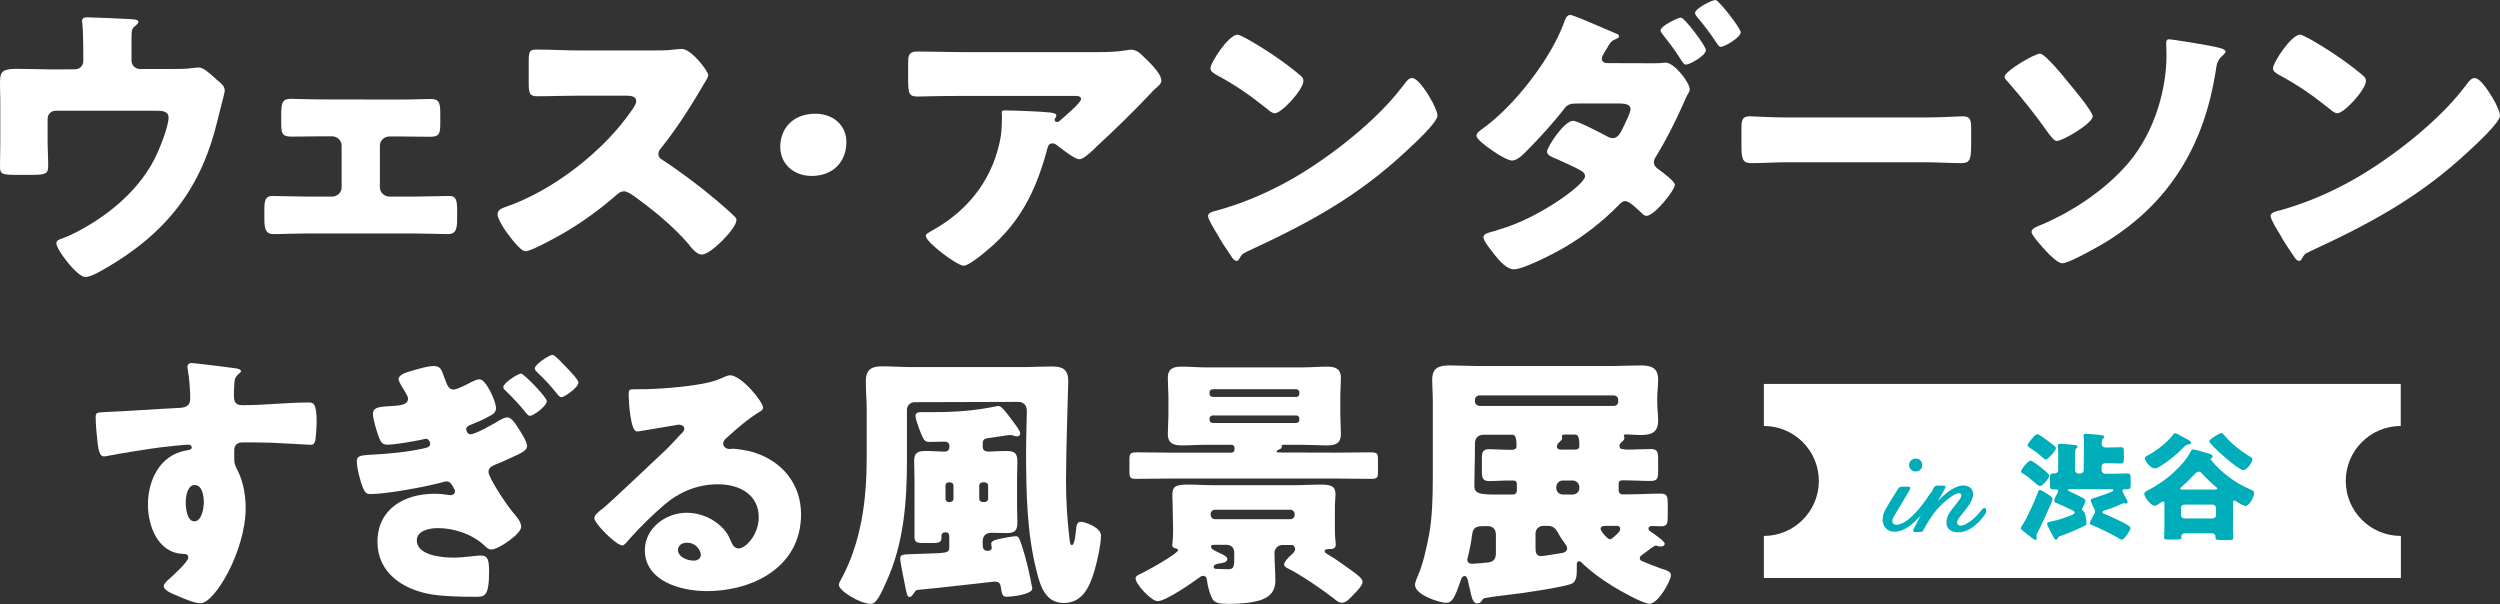
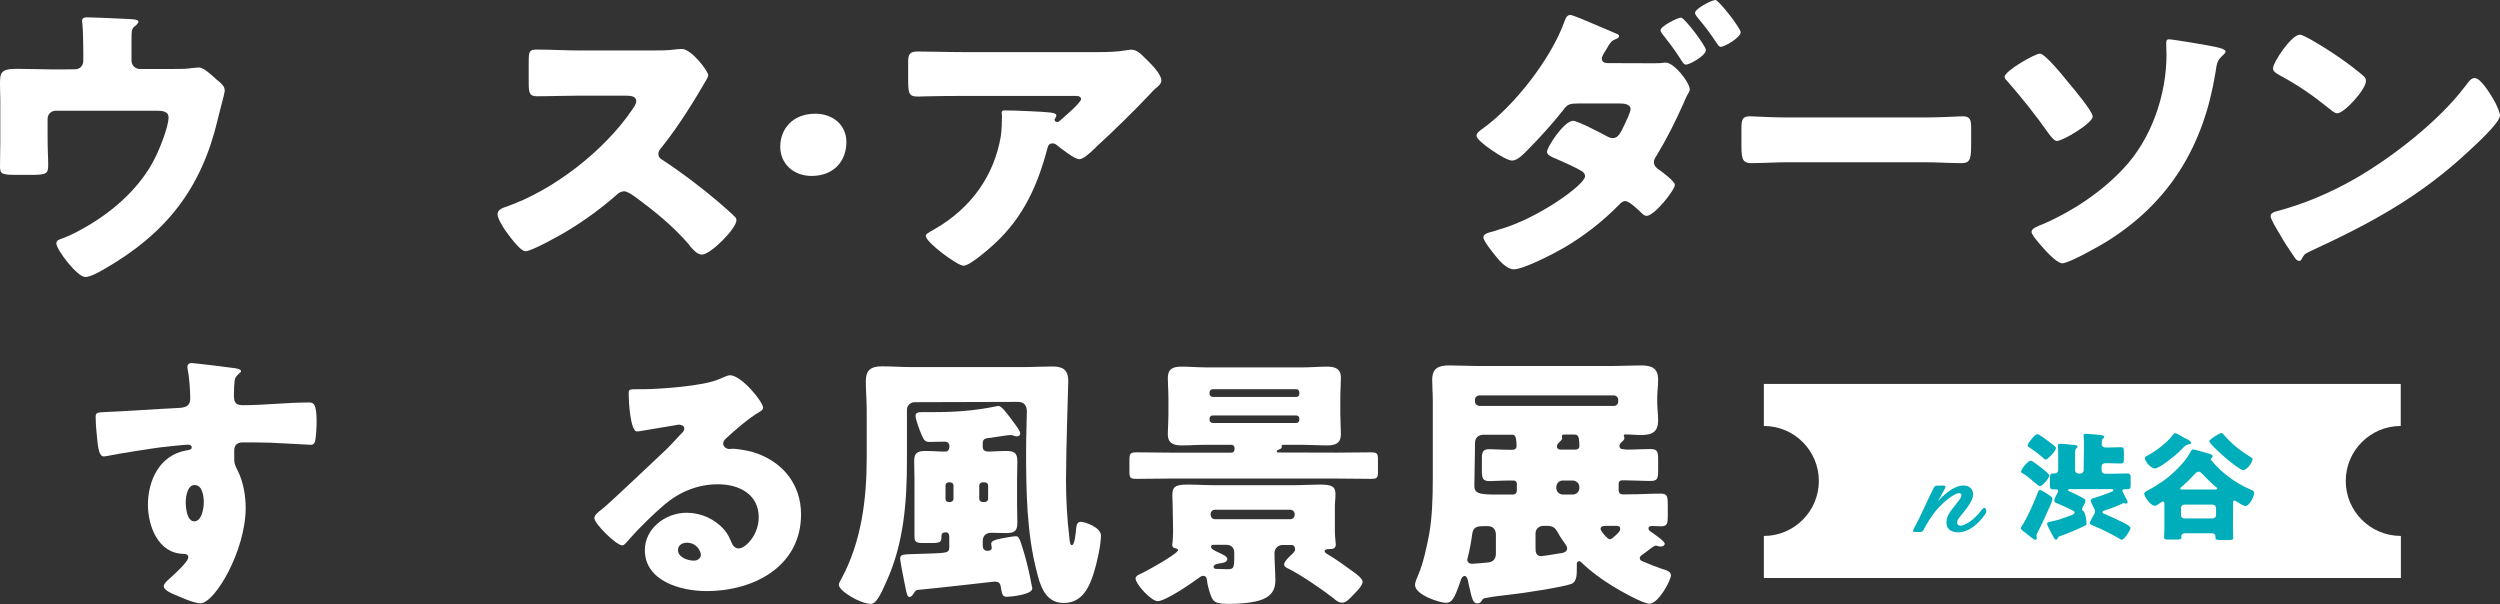
<svg xmlns="http://www.w3.org/2000/svg" version="1.1" id="_レイヤー_2" x="0px" y="0px" viewBox="0 0 1659.7 401" style="enable-background:new 0 0 1659.7 401;" xml:space="preserve">
  <rect x="0" y="0" width="1659.7" height="401" fill="#333333" stroke="none" />
  <style type="text/css">
	.st0{fill:#FFFFFF;}
	.st1{fill:#00ADBA;}
</style>
  <g id="_レイヤー_2-2">
    <path class="st0" d="M49.8,46c3.3,0,5.5-2.5,5.5-5.5v-6.7c0-3.7-0.2-14.7-0.6-17.9c-0.2-1.2-0.2-1.6-0.2-2.2c0-2,2-2.2,3.5-2.2   c2.9,0,22,0.8,29,1.2c3.7,0.2,4.9,0.8,4.9,1.8c0,0.8-1.6,2.4-2.4,2.9c-2,1.6-2.2,2.9-2.2,8.8v14.1c0,2.9,2.4,5.5,5.5,5.5h21.8   c4.5,0,9.6,0,12.7-0.6c1.2,0,3.3-0.4,4.5-0.4c3.1,0,6.5,3.1,10.8,6.9c0.8,0.8,1.8,1.8,2.9,2.5c2.2,2,3.7,3.3,3.7,6.3   c0,1.2-4.1,16.1-4.7,19C133.7,125,110.6,155,68.6,179c-4.9,2.8-9.2,4.9-12,4.9c-5.3,0-19.2-18.1-19.2-22.4c0-1.8,1.8-2.6,4.7-3.5   c5.1-1.8,11.8-5.5,16.7-8.4c18.2-10.8,34.5-25.9,43.7-43.9c3.1-5.9,9.4-21.4,9.4-27.7c0-4.1-4.1-4.5-7.8-4.5h-67   c-3.1,0-5.5,2.3-5.5,5.3v14.3c0,5.7,0.4,11.2,0.4,16.9s-1.8,6.1-12.6,6.1h-6.5c-11.4,0-12.9-0.2-12.9-5.5S0.2,100,0.2,94.7V66.1   C0.2,63,0,59.8,0,56.7c0-8.2,0-11,11.2-11c9,0,17.8,0.4,26.7,0.4L49.8,46L49.8,46L49.8,46z" />
-     <path class="st0" d="M265.8,66.1c8,0,16.5-0.4,20-0.4c5.7,0,6.5,2.4,6.5,9.8V81c0,7.3-0.2,9.8-6.7,9.8s-13.3-0.2-19.8-0.2h-7.3   c-3.5,0-6.3,2.8-6.3,6.1v27.7c0,3.3,2.9,6.1,6.3,6.1h17.3c7.3,0,17.1-0.4,22.4-0.4c4.9,0,5.3,3.3,5.3,10.2v3.5   c0,7.3-0.2,11.6-6.1,11.6c-7.1,0-14.3-0.4-21.6-0.4h-72.6c-7.3,0-14.5,0.4-21.6,0.4c-5.9,0-6.1-4.5-6.1-11.6v-4.9   c0-5.9,0.8-8.8,5.3-8.8c5.7,0,15.1,0.4,22.4,0.4h17.3c3.5,0,6.3-2.8,6.3-6.1V96.6c0-3.3-2.9-6.1-6.3-6.1h-7.3   c-6.5,0-13.3,0.2-19.8,0.2s-6.7-2.6-6.7-10v-4.9c0-7.7,0.8-10.2,6.5-10.2c3.5,0,12,0.4,20,0.4L265.8,66.1L265.8,66.1L265.8,66.1z" />
    <path class="st0" d="M433.5,33.5c4.1,0,10,0,14.1-0.6c1.4-0.2,3.7-0.4,5.1-0.4c6.3,0,17.5,14.7,17.5,17.5c0,1-1.6,3.7-3.1,6.1   c-3.9,6.7-15.9,27.1-28.4,42.4c-1,1.2-1.6,2.2-1.6,3.7c0,2,1,3.1,2.9,4.1c12.5,8.2,25.7,18.2,37.1,27.9c2,1.8,9.2,7.9,10.6,9.6   c0.8,0.6,1.2,1.4,1.2,2.4c0,5.5-17.1,22.8-22.9,22.8c-3.1,0-5.7-3.1-8-5.7c-0.2-0.6-0.6-1-1-1.4c-10.4-12-23-22.2-35.9-31.6   c-2-1.4-4.9-3.3-6.7-3.3c-2,0-3.7,1-5.1,2.4c-9.8,8.6-20.8,16.7-32,23.5c-4.5,2.8-24.3,13.9-28.4,13.9c-3.7,0-11.2-10.8-13.5-13.9   c-1.6-2.4-5.1-8-5.1-10.6c0-2.9,2.9-4.1,5.3-4.9c31.6-10.8,65.5-37.3,83.9-64.3c1-1.4,2.9-4.1,2.9-5.9c0-3.3-3.5-3.7-6.9-3.7h-31   c-9.2,0-18.6,0.4-28,0.4c-5.1,0-5.5-2.3-5.5-9.4V41.1c0-6.9,0.4-8.2,5.3-8.2c9.4,0,18.8,0.6,28.1,0.6L433.5,33.5L433.5,33.5z" />
    <path class="st0" d="M561.9,94.3c0,12.7-8.4,22.5-23.1,22.5c-11.8,0-20.8-7.9-20.8-19.4s7.9-21.9,23.3-21.9   C553.1,75.5,561.9,83.1,561.9,94.3L561.9,94.3L561.9,94.3z" />
    <path class="st0" d="M660.1,162c-3.4,3.1-16.2,14.4-20.4,14.4s-25.1-15.6-25.1-19.8c0-1.2,1.6-2.1,5.9-4.5   c24.3-14,39.4-35.4,43.9-61.5c0.6-4.1,0.8-9.5,0.8-14.2c0-0.4-0.2-0.6-0.2-1c0-1.6,0.2-2.1,2-2.1c5.9,0,25.7,0.8,30.3,1.4   c3.4,0.4,4,1.2,4,2.1c0,0.6-0.6,1.2-0.8,1.8c-0.2,0.2-0.4,0.6-0.4,0.8c0,1,0.8,1.6,1.8,1.6c0.6,0,1-0.2,1.4-0.6   c1.6-1.4,14.4-12.1,14.4-14.6c0-1.2-1-2.1-3.2-2.1h-74.6c-7.5,0-14.8,0-22,0.2c-2.8,0-5.7,0.2-8.5,0.2c-6.3,0-6.5-2.1-6.5-13V41   c0-4.3,0.8-6.8,5.9-6.8c10.3,0,20.6,0.4,31.2,0.4h89c6.3,0,12.8-0.2,18.6-1.2c1-0.2,2.4-0.4,3.4-0.4c3.6,0,6.1,2.5,8.7,5.1   c3.4,3.3,11.3,10.7,11.3,15.4c0,2.1-2.2,3.9-4.2,5.5c-0.8,0.8-2.2,2.1-2.8,2.9c-11.5,12.2-23.5,23.9-35.8,35.2l-1.8,1.8   c-3.6,3.5-7.5,6.8-9.9,6.8c-3.2,0-12.1-7.2-15.6-9.9c-0.6-0.4-1.2-0.6-2-0.6c-2.4,0-3,1.2-3.6,3.5   C688.8,123.1,679.5,144.1,660.1,162L660.1,162L660.1,162z" />
-     <path class="st0" d="M949.7,65.5c0.4,0.6,0.6,1.4,1.2,2.1c1.4,2.9,3.4,7,3.4,9.1c0,4.7-16.4,19.6-20.6,23.5   c-32.6,30.5-65.1,48-105.6,66.7c-4,1.9-3.8,2.3-5.5,5.1c-0.2,0.6-0.8,1.2-1.6,1.2c-1.6,0-2.8-1.8-3.6-3.1c-3.4-4.9-6.7-9.9-9.5-15   c-1.4-2.3-5.9-9.5-5.9-11.7c0-1.8,2.2-2.7,3.8-3.1c18-4.7,35.6-12.2,51.8-21.4c24.9-14.2,56-38.5,73-60.9c0.4-0.6,0.8-1,1.2-1.5   c1.8-2.5,3.4-4.7,5.7-4.7C941.6,51.9,947.9,62.4,949.7,65.5L949.7,65.5z M827.9,25.8c16.4,9.3,28.9,18.7,35.6,24.5   c1.2,1,1.8,1.9,1.8,3.5c0,5.6-14.4,21.4-19,21.4c-1.8,0-3.8-1.8-5.1-2.9c-11.7-9.3-20.6-15.6-34-22.8c-1.6-1-3.6-2.1-3.6-4.1   c0-3.9,12.1-22.4,18-22.4C822.7,23.1,825.1,24.3,827.9,25.8L827.9,25.8L827.9,25.8z" />
    <path class="st0" d="M1097.5,42c2.4,0,4.9,0,7.3-0.4h1.2c5.3,0,15.8,13,15.8,17.9c0,0.6-0.4,1.2-0.6,1.8c-1.4,2.3-2.6,4.9-3.6,7.4   c-5.2,11.7-10.9,23.1-17.6,34.2c-1,1.6-2,2.9-2,4.7c0,2.5,1.6,3.9,3.6,5.2c2.2,1.6,10.3,7.6,10.3,9.9c0,3.5-13.6,20.6-18.8,20.6   c-1.2,0-2.2-0.8-3.2-1.8c-2-1.9-8.1-8-10.9-8c-1.8,0-3,1.2-4.2,2.5c-10.7,10.9-23.1,20.6-36.4,28.4c-6.3,3.7-26.9,14.4-33.4,14.4   c-4.7,0-9.7-5.8-12.3-9.1c-2-2.5-7.9-9.7-7.9-12.2c0-2.1,2.6-2.9,7.3-4.1c1-0.4,2-0.6,3-1c25.9-7.2,57.2-29.9,57.2-35.4   c0-1.6-1-2.7-2.4-3.5c-4.1-2.5-12.1-6-16.6-8c-2-0.8-6.3-2.3-6.3-4.7c0-3.1,11.3-20.6,17.4-20.6c2.8,0,18.6,8.2,22.1,10.1   c1.4,0.8,2.6,1.4,4.2,1.4c3.6,0,5.3-3.7,7.7-8.8c1-2.1,4.1-8.4,4.1-10.5c0-3.3-4.4-3.7-7.1-3.7h-27.5c-5.5,0-7.3,0.4-9.9,4.1   c-6.9,8.8-16.2,19.1-24.1,27c-2.2,2.3-6.5,6.8-10.1,6.8c-2.2,0-8.1-3.1-13.3-6.8c-5.5-3.7-10.3-7.8-10.3-9.7c0-1.8,2.2-3.3,3.8-4.5   c21.2-15,45.7-46.7,54.4-70.8c0.6-1.8,1.6-4.9,4.1-4.9c1.4,0,11.7,4.3,20.2,8c5.1,2.1,9.5,4.1,10.9,4.7c0.6,0.2,1.2,0.6,1.2,1.2   c0,1-0.2,1.4-2,2.1c-2.8,1-3.6,2.3-5.2,4.7c-0.2,0.6-0.6,1.2-1,1.8c-1,1.6-3.2,4.9-3.2,6.4c0,2.3,1.8,3.1,3.8,3.1L1097.5,42   L1097.5,42L1097.5,42z M1132.5,33.2c0,3.9-10.9,9.7-13.2,9.7c-1.4,0-2.2-1.4-4.8-5.5c-3.2-4.9-7.1-10.1-10.7-14.6   c-0.6-0.8-1.4-1.8-1.4-2.7c0-2.7,11.3-8.4,13.6-8.4S1132.5,30.5,1132.5,33.2z M1155.6,21.4c0,3.5-10.7,9.7-13.2,9.7   c-1.2,0-2-1.4-3-2.9c-3.8-5.8-8.1-11.5-12.7-16.9c-0.6-0.8-1.4-1.8-1.4-2.7c0-2.9,11.1-8.6,13.6-8.6   C1141,0,1155.6,18.7,1155.6,21.4L1155.6,21.4z" />
    <path class="st0" d="M1277.1,78c11.5,0,23.9-0.8,25.7-0.8c5.1,0,5.8,2.1,5.8,7.8v9.3c0,10.7-0.2,14-6.4,14   c-7.6,0-16.5-0.6-25.1-0.6h-89.5c-8.6,0-17.7,0.6-24.9,0.6c-6.6,0-6.6-3.7-6.6-14v-8.9c0-5.8,0.6-8.2,5.6-8.2   c2.7,0,13.6,0.8,25.9,0.8C1187.6,78,1277.1,78,1277.1,78z" />
    <path class="st0" d="M1354.3,35.6c3.4,0,16.2,15.8,18.8,19.1c2.8,3.3,16.2,19.2,16.2,22.6c0,4.5-19.8,16.3-23.9,16.3   c-1.6,0-4.1-3.3-5.3-4.9c-8.5-12.1-17.6-23.5-27.3-34.6c-0.8-0.8-2-1.9-2-3.1C1330.9,47.1,1350.9,35.6,1354.3,35.6L1354.3,35.6z    M1470.6,31.1c1.8,0.4,6.9,1.4,6.9,3.1c0,1-1.4,2.1-2,2.7c-3.8,3.5-3.8,5.6-4.7,11.3c-7.7,47.8-29.9,86-72.6,112.4   c-4.7,2.9-24.7,14.2-29.1,14.2c-2.8,0-8.3-5.4-10.5-7.8s-9.9-10.7-9.9-13s3.2-3.5,7.5-5.2c19.6-8.4,39-21.4,53.4-36.8   c18.8-19.8,28.7-49.2,28.7-75.8c0-2.5-0.2-4.9-0.2-7.4c0-1.5,0.2-2.7,1.8-2.7C1442.5,26.1,1466.2,30.1,1470.6,31.1L1470.6,31.1   L1470.6,31.1z" />
    <path class="st0" d="M1655.1,65.5c0.4,0.6,0.6,1.4,1.2,2.1c1.4,2.9,3.4,7,3.4,9.1c0,4.7-16.4,19.6-20.6,23.5   c-32.6,30.5-65.1,48-105.6,66.7c-4.1,1.9-3.8,2.3-5.5,5.1c-0.2,0.6-0.8,1.2-1.6,1.2c-1.6,0-2.8-1.8-3.6-3.1   c-3.4-4.9-6.7-9.9-9.5-15c-1.4-2.3-5.9-9.5-5.9-11.7c0-1.8,2.2-2.7,3.8-3.1c18-4.7,35.6-12.2,51.8-21.4c24.9-14.2,56-38.5,73-60.9   c0.4-0.6,0.8-1,1.2-1.5c1.8-2.5,3.4-4.7,5.7-4.7C1647,51.9,1653.2,62.4,1655.1,65.5z M1533.3,25.8c16.4,9.3,28.9,18.7,35.6,24.5   c1.2,1,1.8,1.9,1.8,3.5c0,5.6-14.4,21.4-19,21.4c-1.8,0-3.8-1.8-5.1-2.9c-11.7-9.3-20.6-15.6-34-22.8c-1.6-1-3.6-2.1-3.6-4.1   c0-3.9,12.1-22.4,18-22.4C1528,23.1,1530.5,24.3,1533.3,25.8L1533.3,25.8L1533.3,25.8z" />
    <path class="st0" d="M155.7,244.4c1.5,0.2,4.3,0.7,4.3,2c0,0.5-0.6,1.1-1.3,1.6c-1.1,1.1-2.8,2.3-3,5.3c-0.2,1.8-0.4,5.5-0.4,8.2   c0,4.6,0.2,7.5,5.8,7.5c14.6,0,29.3-1.8,43.9-1.8c2.8,0,5.2,0.2,5.2,12.6c0,3.4-0.4,11-1.1,13.4c-0.6,1.4-1.1,2.1-2.8,2.1   c-0.9,0-20.9-1.2-26.7-1.4c-6.1-0.2-12.4-0.2-18.7-0.2c-3.5,0-5.4,2-5.4,5.3v4.3c0,4.6,0.2,5,2.6,9.8c3.5,7,5,16.4,5,24   c0,28.7-20.6,63.4-30,63.4c-3.9,0-11.3-3.2-15-4.8c-5.2-2.1-9.4-4.1-9.4-6.6c0-1.6,2.4-3.7,3.9-5c3.5-3.2,12.4-11.2,12.4-14.1   c0-2-1.7-2.3-3.3-2.3c-17-0.4-23.5-18.9-23.5-32.6c0-15.9,7.6-33,25.6-36.1c1.3-0.2,3.5-0.4,3.5-2c0-0.9-0.7-1.8-2.4-1.8   c-2,0-15.6,1.4-18.5,1.8c-4.4,0.5-30.4,4.6-34.1,5.5c-1.1,0.2-2.4,0.5-3.3,0.5c-3,0-3.9-4.1-4.8-14.8c-0.6-5.9-0.7-10-0.7-11.4   c0-2.7,0.9-3,5.4-3.2c16.9-0.7,33.5-2,48.3-2.7c4.8-0.2,9.1-0.5,9.1-6.4c0-5-0.7-14.6-1.7-19.4c-0.2-0.7-0.2-1.1-0.2-1.4   c0-1.2,0.6-2.7,2.8-2.7C130.4,241.2,151.5,243.8,155.7,244.4L155.7,244.4L155.7,244.4z M123.3,333.6c0,3.2,0.7,12.5,5.7,12.5   s6.3-8.9,6.3-12.5s-0.7-11.6-6.1-11.6C124.3,322,123.3,330,123.3,333.6L123.3,333.6z" />
-     <path class="st0" d="M301.3,258.6c2.2,0,9.3-3.7,11.7-5c1.5-0.7,3.7-1.8,5.4-1.8c4.3,0,10.9,14.8,10.9,19.1c0,2.9-2.2,4.3-4.6,5.5   c-3.5,2-7.4,3.7-11.5,5.3c-1.7,0.7-3.7,1.4-3.7,3.2c0,0.5,0.5,3.4,2.8,3.4c3.5,0,15.2-6.8,18.7-8.9c1.5-0.9,4.1-2.3,5.7-2.3   c2.8,0,5.2,3.7,6.9,6.4c2.2,3.4,6.3,9.6,6.3,12.6c0,2.9-3.5,4.6-10,7.5c-4.6,2.1-7.8,3.6-11.9,5.2c-2,0.9-3.7,2.1-3.7,4.5   c0,3.7,11.3,21,16.5,27.2c2.2,2.5,5.2,5.9,5.2,9.3c0,4.6-15,15-19.8,15c-2,0-3.3-1.4-5.2-3.2c-8-7.1-19.5-11-30.4-11   c-5.2,0-13.9,1.6-13.9,8.2c0,10,17,11.4,24.5,11.4c4.1,0,8.1-0.5,12.2-0.9c1.9-0.2,4.1-0.5,5.9-0.5c4.5,0,5.4,2.9,5.4,10.5   c0,16.7-3,16.9-8.7,16.9c-9.8,0-20.8-0.2-29.6-1.6c-19.1-3.2-35.8-14.4-35.8-34.9c0-21.5,17.4-31.9,38-31.9c3.3,0,6.9,0.4,10,0.9   h0.7c1.3,0,2.8-0.9,2.8-2.5c0-0.4-0.4-1.6-1.7-3.7c-0.9-1.6-2-2.9-4.1-2.9c-0.7,0-1.3,0.2-1.9,0.4c-10.8,3-37.6,8-48.4,8   c-2.8,0-3.7-1.2-4.8-3.6c-1.9-4.3-4.3-13.5-4.3-18.2c0-3.2,1.7-3.9,9.1-4.3c10.8-0.5,25.4-1.8,36.5-4.5c1.7-0.4,3.1-1.1,3.1-2.9   c0-1.4-1.3-3.2-2.8-3.2c-0.7,0-1.9,0.4-2.4,0.5c-5.6,1.2-18,3.4-23.3,3.4c-3.3,0-4.3-1.8-5.4-4.5c-1.3-3.4-4.1-12.3-4.1-15.9   c0-3.7,2.8-4.6,8.7-5c9.1-0.5,14.6-0.7,14.6-5.2c0-1.2-1.1-3-2.4-5.2c-1.1-1.8-3.9-6.1-3.9-7.7c0-3,5.6-4.6,8-5.3   c5.4-1.6,11.5-3.4,15.2-3.4c4.6,0,5.4,2.3,7.2,7.7C297.1,256.5,298,258.6,301.3,258.6L301.3,258.6L301.3,258.6z M363,266.3   c0,3.4-9.1,9.8-11.1,9.8c-1.1,0-2.2-1.4-2.8-2.1c-4.1-5.2-8.5-9.8-13-14.2c-0.7-0.7-2-1.8-2-2.7c0-2.9,9.8-9.1,11.9-9.1   C347.5,247.9,363,263.6,363,266.3L363,266.3L363,266.3z M375.1,242.9c5,5.2,8.9,9.4,8.9,11c0,3.4-9.3,9.8-11.3,9.8   c-0.7,0-1.7-0.7-2.8-2.1c-3.9-5-8.3-9.8-13-14.2c-0.7-0.7-1.9-1.8-1.9-2.7c0-2.9,9.8-9.1,11.7-9.1   C368.2,235.6,371.5,239.2,375.1,242.9L375.1,242.9L375.1,242.9z" />
    <path class="st0" d="M506.6,270.7c0,1.1-1.1,2-2,2.5c-7.8,4.6-16.1,11.9-22.8,18c-0.9,0.9-1.7,2-1.7,3.2c0,2.1,2,3.7,4.3,3.7   c0.5,0,1.3-0.2,2-0.2c2.8,0,9.3,1.1,13,2.1c20,5.9,32.4,21.4,32.4,41.5c0,34-30.6,50.9-62.8,50.9c-17.4,0-40.9-6.8-40.9-27.2   c0-14.2,13.5-24.8,27.8-24.8c9.6,0,18.9,4.3,25,11.4c2.8,3.4,3.3,5.2,5,8.9c0.7,1.8,2.4,3.4,4.5,3.4c4.5,0,13.3-8.9,13.3-20.7   c0-15.1-12.8-21.9-27-21.9c-13.5,0-25.6,5-35.8,13.7c-6.7,5.7-17.2,15.9-22.8,22.4c-2.6,3.2-4.1,4.5-4.8,4.5   c-4.3,0-18.7-14.6-18.7-18c0-2.1,1.9-3.7,5.7-6.6c4.6-3.6,35.4-33,41.9-39c3.5-3.4,6.3-6.6,9.5-10c1.3-1.2,2.6-2.3,2.6-4.1   c0-2.1-3-2.5-3.7-2.5c-0.5,0-20.8,3.6-25.6,4.3c-0.7,0.2-1.5,0.2-2.2,0.2c-4.3,0-5.4-20.1-5.4-23.5v-1.8c0-2.7,0.6-2.7,5.9-2.7h4.3   c12-0.2,38.5-2.1,49.1-6.4c4.6-2,6.7-2.9,8-2.9C492.5,249.4,506.6,266.8,506.6,270.7L506.6,270.7L506.6,270.7z M456,360.3   c-3,0-5.9,1.6-5.9,4.8c0,4.8,6.3,7.1,10.6,7.1c2.4,0,4.6-1.6,4.6-3.9C465.2,365.8,462.5,360.3,456,360.3L456,360.3L456,360.3z" />
    <path class="st0" d="M607.3,267c-3,0-5.2,2.3-5.2,5v33.5c0,27.4-2,55-13.5,80.3c-3.7,8.4-6.8,15.1-10.4,15.1   c-7.2,0-21.3-8.7-21.3-12.6c0-1.1,0.9-2.7,1.5-3.7c13.5-24.8,17-53.1,17-80.9v-31.4c0-6.4-0.6-12.6-0.6-19.1c0-7.5,3.3-10,10.8-10   c6.5,0,13,0.5,19.5,0.5H679c6.5,0,12.8-0.4,19.3-0.4s10.9,1.4,10.9,9.8c0,3.2-1.5,45.1-1.5,65.7c0,12.6,0.7,25.3,2.2,37.9   c0.4,3.7,0.6,5.2,1.7,5.2c2,0,2.6-9.1,2.8-10.5c0.2-2,0.4-5,3.2-5c2.4,0,13.3,3.6,13.3,9.1c0,6.2-2.6,17.8-4.5,24   c-3,9.8-7.6,20.8-20.2,20.8s-15.8-12.1-18.2-21.9c-6.3-24.9-6.8-51.6-6.8-79.8c0-8.4,0.5-21.9,0.5-25.6s-1.8-6.2-5.9-6.2L607.3,267   L607.3,267L607.3,267z M606.2,394.5c-0.6,0.9-1.3,1.8-2.4,1.8c-1.3,0-1.7-1.1-3-7.7c-1.7-8.2-3.2-16.4-3.2-17.8c0-3,2.6-2.7,9.8-3   c10.6-0.4,16.1-0.4,19.3-0.9s3.5-1.6,3.5-3.9v-6.4c0-0.9,0-3.2-2.2-3.2c-3,0-3,1.4-3,3.4c0,3-1.1,3.7-6.1,3.7h-6.1   c-4.5,0-5.7-0.7-5.7-4.3v-38.3c0-3.9-0.2-7.8-0.2-11.9c0-5.5,2.4-6.6,7.6-6.6c4.5,0,8.7,0.4,13,0.4c1.1,0,2.8-0.5,2.8-3.6   c0-1.8-1.1-3-3.2-3c-3.3,0-6.7,0.2-10,0.2c-3.2,0-3.7-1.4-5.2-4.5c-1.1-2.5-4.1-10.3-4.1-12.8c0-2.3,2-2.5,4.8-2.5h7.2   c14.3,0,26.9-0.9,40.8-3.7c0.9-0.2,1.8-0.4,2.2-0.4c2,0,4.8,3.7,9.5,10c1.8,2.5,5,6.4,5,8.2c0,1.1-0.7,2-2.2,2c-0.9,0-2-0.4-3-0.7   c-0.4-0.2-0.9-0.2-1.5-0.2c-1.5,0-12.2,1.8-15,2.1c-3,0.4-3.2,2-3.2,3.7v1.6c0,2.9,1.3,3.6,4.6,3.6c2.4,0,5.9-0.4,10.8-0.4   c5.4,0,7.6,1.1,7.6,6.8c0,3.9-0.2,7.8-0.2,11.8v17.3c0,3.9,0.2,7.8,0.2,11.8c0,5.5-2,6.8-7.4,6.8c-3.3,0-6.7-0.2-10-0.2   c-2.4,0-5.6,1.2-5.6,5.5v2.9c0,2,0.9,3.6,3.2,3.6c1.3,0,2.8-0.5,2.8-2c0-0.7-0.4-2.1-0.4-2.7c0-2.1,3.5-2.9,7.2-3.6   c2.6-0.5,7.4-1.4,9.1-1.4c1.8,0,2.4,0.2,5.8,11.9c2.2,7.8,3.5,13.7,5,21.7c0.2,0.2,0.2,0.7,0.2,1.1c0,4.1-14.5,5.5-16.9,5.5   c-3.3,0-3.2-2.3-4.1-7.1c-0.4-2.3-1.8-3-4.1-3c-0.6,0-37,4.3-50.8,5.5C608.1,391.7,607.7,392.2,606.2,394.5L606.2,394.5   L606.2,394.5z M629.9,320.2c-1.3,0-2.2,0.9-2.2,2.1v8.9c0,1.2,0.9,2.1,2.2,2.1h0.7c1.3,0,2.4-0.9,2.4-2.1v-8.9   c0-1.2-0.9-2.1-2.4-2.1H629.9z M652.5,320.2c-1.3,0-2.4,0.9-2.4,2.1v8.9c0,1.2,1.1,2.1,2.4,2.1h1.1c1.3,0,2.4-0.9,2.4-2.1v-8.9   c0-1.2-1.1-2.1-2.4-2.1H652.5z" />
    <path class="st0" d="M887.6,300.5c7.4,0,14.8-0.2,22-0.2c4.8,0,5.2,0.7,5.2,4.8v8c0,4.1-0.4,4.8-4.8,4.8c-7.6,0-15-0.2-22.4-0.2   H777c-7.4,0-14.8,0.2-22.2,0.2c-4.6,0-5-0.5-5-5.5v-6.6c0-4.8,0.4-5.5,5.2-5.5c7.4,0,14.8,0.2,22,0.2h40.4c1.3,0,2.2-0.7,2.2-2.5   v-0.4c0-0.9-0.4-2.3-2.2-2.3h-16.9c-5.4,0-10.6,0.4-15.9,0.4s-9.3-1.2-9.3-7.5c0-4.1,0.4-8.7,0.4-13.4v-10.5   c0-4.6-0.4-9.3-0.4-13.4c0-6.1,3.5-7.5,9.1-7.5s10.8,0.5,16.1,0.5H865c5.2,0,10.6-0.5,15.9-0.5s9.3,1.2,9.3,7.5   c0,4.1-0.4,8.7-0.4,13.4v10.5c0,4.6,0.4,9.3,0.4,13.4c0,6-3.5,7.5-9.1,7.5s-10.8-0.4-16.1-0.4h-13c-0.7,0-1.1,0.2-1.1,0.7v0.7   c0,1.1-0.7,1.2-2.6,2.1c-0.4,0.2-0.7,0.4-0.7,0.9c0,0.7,0.7,0.7,1.3,0.7L887.6,300.5L887.6,300.5L887.6,300.5z M778.5,335.6   c0-2.1-0.2-4.5-0.2-6.6c0-5.7,1.5-7.3,10.4-7.3c5.6,0,10.9,0.4,16.5,0.4h54.5c5.4,0,10.9-0.4,16.5-0.4c8.5,0,10.4,1.4,10.4,6.8   c0,2.5-0.4,4.8-0.4,7.1v17.1c0,2.1,0.2,4.3,0.4,6.4c0,0.7,0.2,2,0.2,2.5c0,2.1-1.5,2.9-3.5,2.9h-0.6c-1.5,0-3.3,0.2-3.3,1.4   c0,1.1,2,2.1,3,2.7c3,1.6,13.3,8.9,16.3,11.2c1.7,1.2,5.9,4.3,5.9,6.4c0,2.5-3.9,6.4-5.7,8.2c-3.2,3.4-5.2,5.7-8,5.7   c-2.2,0-3.9-1.4-5.7-3c-7.6-5.9-20.9-15-29.5-19.4c-1.1-0.5-3.2-1.4-3.2-2.9c0-2,3.2-5,4.5-6.2s2.8-2.5,2.8-3.9s-0.7-2.9-2.4-2.9   h-5.9c-3,0-5.4,2.3-5.4,5.3c0,5.5,0.6,13.4,0.6,18.3c0,6.1-2.6,10.1-8.5,12.5c-5.7,2.3-15.2,3-21.5,3c-7.8,0-10.8-0.5-12.4-4.5   c-1.3-2.7-2.8-8.4-3-11.2c-0.2-1.6-0.7-2.9-2.6-2.9c-0.9,0-1.7,0.5-2.2,0.9c-5,3.7-22.6,15.9-28,15.9c-4.1,0-14.6-11.2-14.6-15.1   c0-1.4,1.1-2,3-2.9c3.3-1.4,25.2-13.5,25.2-15.9c0-0.7-0.7-0.9-1.3-1.1c-1.7-0.2-2.6-0.9-2.6-2.7c0-0.2,0-0.5,0.2-0.7   c0.2-2.7,0.4-5.5,0.4-8.2L778.5,335.6L778.5,335.6L778.5,335.6z M862.6,260.4c0-1.1-0.9-2-2-2h-55.4c-1.3,0-2.2,0.9-2.2,2v1.1   c0,1.1,0.9,2,2.2,2h55.4c1.1,0,2-0.7,2-2V260.4z M862.6,277.9c0-1.2-0.9-2.1-2-2.1h-55.4c-1.3,0-2.2,0.9-2.2,2.1v0.9   c0,1.1,0.9,2,2.2,2h55.4c1.1,0,2-0.9,2-2V277.9z M803.7,341.8c0.2,1.8,1.3,2.9,3,2.9h49.8c1.7,0,3-1.2,3-2.9v-0.5   c0-1.6-1.3-2.9-3-2.9h-49.8c-1.7,0-3,1.2-3,2.9V341.8z M806.2,361.7c-1.1,0-2.2,0-2.2,1.2c0,1.6,1.7,2.3,5.4,4.1   c2.6,1.2,5.4,2.5,5.4,4.1c0,2.3-3.3,2.7-5,2.9c-1.3,0.2-4.1,0.7-4.1,2.3c0,1.4,1.5,1.4,2.2,1.4h0.4c1.8,0,4.5,0.2,6.8,0.2   c3.9,0,4.3-1.1,4.3-8V367c0-3.2-1.8-5.3-5.2-5.3L806.2,361.7L806.2,361.7L806.2,361.7z" />
    <path class="st0" d="M1079.8,298.5c5.6,0,11.1-0.4,15.8-0.4s5.2,1.8,5.2,6.6v7.8c0,5.2-0.4,6.8-5.2,6.8c-5.2,0-10.6-0.4-15.8-0.4   h-3.2c-1.1,0-2,0.9-2,2v5c0,1.2,1.1,2.3,2.4,2.3h3.7c7.2,0,14.6-0.5,21.9-0.5c4.3,0,4.6,2.1,4.6,7.3v8c0,4.3-0.4,6.4-4.3,6.4   c-2,0-3.9-0.2-5.9-0.2c-1.1,0-2.6,0.2-2.6,1.6c0,1.1,0.9,1.8,1.7,2.3c0.4,0.2,0.7,0.5,1.3,0.9c2.8,2,7.8,5.5,7.8,7   c0,0.7-0.7,1.8-2.6,1.8c-0.6,0-1.3,0-1.8-0.2c-0.4-0.2-1.1-0.4-1.5-0.4c-1.1,0-4.3,2.5-7,4.6l-2.2,1.6c-0.7,0.5-1.5,1.2-1.5,2.1   c0,1.2,0.9,1.8,1.8,2.1c4.1,1.8,8.2,3.4,12.2,4.8c3.9,1.2,6.7,2,6.7,4.5c0,3.4-8.3,18.9-14.3,18.9c-4.3,0-20.4-9.1-24.6-11.8   c-7.4-4.6-14.1-9.4-20.4-15.5c-0.4-0.5-0.9-0.9-1.7-0.9c-1.1,0-1.5,0.9-1.5,2v4.1c0,3-0.2,7.5-3.5,8.9c-5.2,2.1-33.3,6.4-40.4,7.1   c-5.6,0.7-11.1,1.2-16.7,2.3c-1.3,0.2-1.7,0.5-2.4,1.6c-0.5,1.1-1.5,2-3,2c-3,0-3.7-3.6-5.2-10.3c-0.4-1.4-0.7-3.2-1.1-5   c-0.4-1.1-0.7-2.9-2.2-2.9c-1.7,0-2.4,2.3-2.8,3.6c-3.7,10.7-5.4,14.2-9.5,14.2s-20.6-5.2-20.6-11.9c0-2,1.5-5,2.2-6.8   c3.2-7.3,5.7-18.9,7.2-26.9c2-11.2,2.4-24.2,2.4-37v-52c0-4.5-0.4-8.9-0.4-13.4c0-7.8,4.1-9.6,11.5-9.6c6.8,0,13.7,0.4,20.6,0.4   h85.6c6.9,0,13.7-0.4,20.6-0.4c7.4,0,11.7,1.6,11.7,9.6c0,4.1-0.6,8-0.6,11.9v3c0,3.9,0.6,7.8,0.6,11.9c0,7.7-3.9,9.8-11.3,9.8   c-3.5,0-6.8-0.4-10.4-0.4c-0.6,0-1.1,0.2-1.1,0.9c0,0.5,0.4,0.5,0.4,1.4c0,1.2-0.7,1.8-2,2.9c-0.6,0.5-1.3,1.6-1.3,2.3   c0,1.6,0.9,2.3,2.6,2.3L1079.8,298.5L1079.8,298.5L1079.8,298.5z M993.1,355c0-3.7-2.2-5.7-5.2-5.7h-3c-4.6,0-7,0.7-7.6,5.7   c-0.4,3.7-1.8,11-2.8,14.8c-0.2,0.7-0.4,1.2-0.4,1.8c0,1.8,1.5,2.7,3.2,2.7c0.4,0,9.5-0.7,10.8-0.9c3.5-0.4,5-2.7,5-5.9V355   L993.1,355L993.1,355z M1004.6,328.3c1.3,0,2.4-1.1,2.4-2.3v-5c0-1.1-0.9-2-2.2-2h-3c-5,0-9.5,0.4-12.8,0.4c-4.6,0-5.2-1.8-5.2-6.8   v-8.4c0-4.5,0.9-6,5.2-6c2.6,0,7.8,0.4,12.8,0.4h2.4c1.5,0,2.6-0.9,2.6-2.3c0-7.3-1.3-7.7-3.2-7.7h-18.5c-3.7,0-5.9,2.1-5.9,5.7   v1.8c0,8.9-0.4,17.8-0.4,26.7c0,6.2,6.5,5.5,22.6,5.5L1004.6,328.3L1004.6,328.3L1004.6,328.3z M1071.3,269.5c1.7,0,3-1.2,3-2.9   v-1.2c0-1.6-1.3-2.9-3-2.9h-89.1c-1.5,0-3,1.2-3,2.9v1.2c0,1.6,1.3,2.7,3,2.9H1071.3z M1024.6,349.1c-2.8,0-5.2,2.1-5.2,5v9.4   c0,2.9,0.2,5.7,3.9,5.7c1.1,0,11.9-1.8,13.9-2.1c1.7-0.4,3.2-1.2,3.2-3c0-1.2-0.7-2.1-1.3-3c-1.5-2-3.7-5.2-4.8-7.5   c-1.7-3-3.3-4.5-7-4.5H1024.6L1024.6,349.1z M1048.5,323.3c0-2.3-2-4.3-4.4-4.3h-6.5c-2.6,0-4.4,2-4.4,4.3v0.7   c0,2.3,1.8,4.3,4.4,4.3h6.5c2.6,0,4.4-2,4.4-4.3V323.3z M1038.7,288.5c-0.7,0-1.8,0-1.8,1.1c0,0.5,0.2,0.7,0.2,1.2   c0,1.2-0.9,1.6-2,2.9c-0.7,0.5-1.5,1.6-1.5,2.7s0.7,2.1,2.8,2.1h9.1c2.4,0,3-1.2,3-2c0-6.9-0.9-8-3.2-8L1038.7,288.5L1038.7,288.5z    M1066.1,349.1c-2.2,0-3.5,0.5-3.5,2.1c0,1.4,4.6,6.8,6.1,6.8c1.1,0,1.8-0.9,2.8-1.6c3-2.7,4.1-3.7,4.1-5.2c0-1.8-1.1-2.1-2.6-2.1   L1066.1,349.1L1066.1,349.1z" />
    <path class="st0" d="M1557.3,319.3c0-20.2,16.4-36.5,36.5-36.5v-27.9H1171v27.9c20.2,0,36.5,16.4,36.5,36.5s-16.4,36.5-36.5,36.5   v27.9h422.9v-27.9C1573.7,355.8,1557.3,339.5,1557.3,319.3z" />
    <path class="st1" d="M1342.5,348.8c3.3-4.8,8.4-16.5,10.5-22.1c0.2-0.6,0.4-1.4,1.2-1.4c1,0,4.6,2.3,5.6,3c1.4,0.9,2.8,1.9,2.8,3   c0,0.7-0.9,2.8-1.2,3.6c-2.8,6.4-5.6,12.8-8.9,19c-0.3,0.5-0.5,1-0.5,1.6s0.2,1.2,0.2,1.7s-0.3,1.2-1.1,1.2c-0.6,0-3.7-2.4-5.1-3.6   c-0.2-0.2-0.3-0.3-0.6-0.5c-2.5-1.9-3.8-2.6-3.8-3.7C1341.6,350,1342.1,349.4,1342.5,348.8L1342.5,348.8L1342.5,348.8z    M1348.2,305.8c1,0,5.8,3.8,6.8,4.6c1.1,0.8,5.5,4.3,5.5,5.3c0,1.7-4.5,7-6.2,7c-0.8,0-2.4-1.4-3.7-2.5c-0.2-0.2-0.5-0.5-0.8-0.7   c-2.3-2-4.7-4-7.4-5.5c-0.4-0.2-0.7-0.5-0.7-0.9C1341.8,311.5,1346.4,305.7,1348.2,305.8L1348.2,305.8L1348.2,305.8z M1349.6,290.5   c0.8-0.9,1.7-2.2,3.1-2.2c1.1,0,5.5,3.4,6.6,4.2c1.5,1.1,3.6,2.7,4.9,3.8c0.4,0.4,0.7,0.7,0.7,1.2c0,1.9-5.6,7.6-6.7,7.6   c-0.7,0-1.7-1-2.2-1.4c-2.8-2.6-5.9-4.8-9.1-6.9c-0.4-0.2-0.8-0.5-0.8-1.1C1346.1,294.4,1348.7,291.5,1349.6,290.5L1349.6,290.5   L1349.6,290.5z M1383.5,295.9c0-2.1,0-4.4-0.2-6c-0.1-0.2-0.1-0.5-0.1-0.7c0-1,0.7-1.2,1.6-1.2c0.5,0,1.2,0,2,0.1   c2.2,0.2,7.1,0.5,8.9,0.9c0.7,0.2,1.2,0.4,1.2,1.1c0,0.5-0.4,0.7-0.9,1.2c-0.7,0.6-0.7,1.8-0.7,3.5s1.4,2.3,2.8,2.3   c3.3,0,6.7-0.2,9.9-0.2c1.9,0,2,0.8,2,3.5v3.9c0,2.6-0.2,3.4-2,3.4c-2.9,0-5.9-0.2-8.9-0.2h-1.6c-1.2,0-2.3,0.9-2.3,2.2v2.6   c0,1.2,1.1,2.2,2.3,2.2h4.9c3.2,0,6.6-0.2,9.8-0.2c2,0,2.3,0.9,2.3,3.1v4.4c0,2.4-0.3,3-2.6,3h-1.6c-0.7,0-1.3,0.3-1.3,1.1   c0,0.4,1,2.1,1.9,3.9c0.5,0.9,1,1.8,1.3,2.5c0.2,0.3,0.3,0.8,0.3,1.1c0,0.6-0.6,0.9-1.1,0.9c-0.2,0-0.6,0-0.7-0.1   c-0.2-0.1-0.6-0.2-0.7-0.2c-0.3,0-0.6,0.2-0.8,0.2c-2.4,1.3-8.7,3.7-11.5,4.5c-0.6,0.2-1.9,0.5-1.9,1.3s1.2,1.2,2.1,1.5   c2.3,0.9,8.5,3.8,11,5.1c1.6,0.8,5.5,2.6,5.5,4.1c0,1.2-4.1,7.6-5.8,7.6c-0.6,0-1.5-0.6-1.9-0.9c-6.2-3.6-11.1-5.9-17.6-8.7   c-1-0.4-1.7-0.6-1.7-1.4c0-0.9,1.1-2.7,1.8-4c0.2-0.3,0.2-0.5,0.4-0.8c0.7-1,1.2-1.7,1.2-3c0-1.1-0.4-1.9-0.9-2.6   c-0.5-0.9-1.9-3.9-1.9-4.7c0-1,1.1-1.2,1.9-1.5c2.8-0.9,5.7-1.8,8.3-2.8c0.8-0.3,1.1-0.4,1.6-0.6c1.9-0.8,3.2-1.2,3.2-1.8   c0-0.7-0.7-0.8-1.5-0.8h-27.4c-0.5,0-1.2,0.1-1.2,0.7c0,0.4,0.6,0.6,0.9,0.8c1.5,0.6,6.7,3.1,8.3,4c1.7,0.9,2.4,1.3,2.4,2.3   c0,0.9-1.4,3.7-1.9,4.4c-0.2,0.5-0.4,0.8-0.4,1.2c0,0.7,0.4,0.9,0.8,1.1c1.4,0.7,2.2,6.3,2.2,7.9c0,1.2-0.2,1.4-0.9,1.8   c-5.3,2.6-11.1,5.1-16.3,6.9c-1.5,0.5-1.5,0.5-2.1,1.9c-0.2,0.3-0.6,0.6-1,0.6c-0.8,0-1.5-1.4-2.8-3.9c-0.3-0.6-0.7-1.3-1.1-2.1   c-0.4-0.8-2-3.9-2-4.6c0-0.9,0.8-1.1,3.3-1.6c4-0.8,7.6-2.1,11.3-3.5c1.7-0.6,3.7-1.2,3.7-2.4c0-0.9-1.4-1.4-3.1-2.2   c-3.1-1.5-6.2-3-9.3-4.2c-0.7-0.3-1.1-0.6-1.1-1.5c0-1.2,1.7-4.4,2.4-5.5c0.1-0.3,0.2-0.6,0.2-0.9c0-0.8-0.7-1-1.4-1h-1.9   c-1.9,0-2.2-0.8-2.2-3.3v-2.9c0-3.6,0.2-4.4,2.3-4.4h1c1.1,0,2.2-0.9,2.2-2.1V300c0-1.8-0.2-3-0.2-3.5v-0.7c0-0.9,0.6-1.2,1.5-1.2   c1.2,0,7,0.5,8.4,0.7c1.9,0.2,3.1,0.2,3.1,1.3c0,0.5-0.2,0.7-0.9,1.2s-0.7,2.4-0.7,4.1v10.3c0,1.2,1,2.2,2.3,2.2h1.1   c1.2,0,2.3-0.9,2.3-2.2L1383.5,295.9L1383.5,295.9L1383.5,295.9z" />
    <path class="st1" d="M1482.4,350.9c0,2.7,0.2,5.3,0.2,6.2c0,1.2-1,1.4-2.7,1.4h-5.5c-2.8,0-3.6-0.2-3.6-1.5v-0.8   c0-1.4-1.1-2.2-2.4-2.2h-17.8c-1.4,0-2.5,0.8-2.5,2.2c0,0.2,0.1,0.4,0.1,0.6c0,1.2-0.7,1.4-3.9,1.4h-5.6c-1,0-2-0.2-2-1.3   c0-0.9,0.2-4.1,0.2-6.3v-16.1c0-0.6-0.1-1.6-1-1.6c-0.3,0-0.6,0.2-0.8,0.3c-0.9,0.6-3.5,2.6-4.5,2.6c-2.8,0-7.1-6.1-7.1-8   c0-1,1.3-1.7,2.1-2.1c6.6-3.4,12.7-7.6,18-12.6c4.6-4.4,8-8.1,10.9-13.6c0.3-0.6,0.6-1.1,1.4-1.1c1.5,0,6.2,1.5,7.9,2   c3.3,0.9,5.1,1.2,5.1,2.6c0,0.6-0.4,1-0.9,1.3c-0.2,0.2-0.4,0.3-0.4,0.5c0,0.3,0.4,0.7,0.7,1.1c6.3,7.7,16,15,25.4,18.9   c2,0.9,2.8,1.3,2.8,2.4c0,2.3-3.1,8.7-5.8,8.7c-1.3,0-5-2.3-6.2-3.1c-0.3-0.2-0.7-0.5-1.1-0.5c-0.8,0-0.9,0.6-0.9,1.4L1482.4,350.9   L1482.4,350.9z M1451.4,291.3c1,0.5,3.2,1.5,3.2,2.7c0,0.9-1.5,1-2,1.1c-1.3,0.2-1.6,0.5-3.8,2.7c-0.7,0.6-1.3,1.3-2.2,2.2   c-2.3,2.3-13,11-16,11s-6.7-5.1-6.7-6.9c0-0.9,1.1-1.3,1.8-1.7c5.8-3,13.1-8.7,16.9-13.7c0.3-0.5,0.7-1.1,1.5-1.1   c0.6,0,2.6,1.1,4.5,2.2C1449.4,290.2,1450.5,290.9,1451.4,291.3L1451.4,291.3L1451.4,291.3z M1470.8,325c0.5,0,1.2-0.1,1.2-0.7   c0-0.4-0.3-0.5-0.7-0.9c-3-2.5-6.2-5.5-8.8-8.4c-0.7-0.7-1.7-1.9-2.8-1.9c-1.2,0-2.1,1-2.8,1.8c-2.3,2.5-6.2,6.3-8.8,8.5   c-0.2,0.2-0.7,0.5-0.7,1s0.6,0.6,1.3,0.6H1470.8L1470.8,325z M1447.9,342c0,1.2,1,2.2,2.3,2.2h18.7c1.2,0,2.3-0.9,2.3-2.2v-4.8   c0-1.2-1.1-2.2-2.3-2.2h-18.7c-1.2,0-2.3,0.9-2.3,2.2V342z M1476.1,288.4c5.5,6.3,10.7,10.5,17.8,14.9c1,0.6,1.5,0.9,1.5,1.6   c0,1.9-3.6,7.2-6.2,7.2c-3.2,0-22.5-17-22.5-19.2c0-1.2,6.9-5.4,7.9-5.4C1475.3,287.4,1475.7,287.9,1476.1,288.4L1476.1,288.4   L1476.1,288.4z" />
-     <path class="st1" d="M1260.1,324.5c0.6-0.8,1-1.4,2.4-1.4h4.4c1.4,0,1.6,0.8,0.8,2.3c-1.4,2.6-7.5,12.5-10.6,17.8   c-2,3.6,0,5.2,1.7,5.2c7.7,0,17.6-12.9,22.2-20.2c1.2-1.8,2.2-1.6,2.7-0.6c0.6,1.2,0.3,2.3-0.8,3.9c-3.3,5.4-14.1,21.5-25.2,21.5   c-7.2,0-10-7.5-6.1-14.6C1254.5,333.2,1259.6,325.4,1260.1,324.5L1260.1,324.5L1260.1,324.5z M1271.8,304.4c2.5,0,4.3,1.8,4.3,4.3   s-1.8,4.3-4.3,4.3s-4.4-1.9-4.4-4.3S1269.4,304.4,1271.8,304.4z" />
    <path class="st1" d="M1274.5,353.2h-3.1c-1.4,0-1.7-0.8-0.8-2.3c4.4-7.9,8.6-18.1,13.2-27.1c0.4-0.8,1-1.4,2.4-1.4h4.4   c1.2,0,1.2,0.9,0.3,2.5c-1,1.9-2.7,4.9-4.4,7.9c6-6.6,12.1-10.5,16.8-10.5c3.9,0,6.6,2.1,6.6,5.9c0,5.1-6,11.2-9.3,15.6   c-2.6,3.4-0.8,5.2,0.9,5.2c2.7,0,8.7-3.3,14.1-10.5c1.4-1.7,2.2-1.6,2.7-0.6c0.7,1.2,0.4,2.4-0.7,3.9c-3.6,5.2-10.1,11.6-17.7,11.6   c-5,0-7.7-2.6-7.7-6.4c0-5.7,4.1-9,8.6-15.2c1.9-2.5,1.7-4.4-0.3-4.4c-3.1,0-12,6.8-17.2,14.1c-3.9,5.4-6.1,10-6.3,10.3   C1276.5,352.8,1275.9,353.2,1274.5,353.2L1274.5,353.2L1274.5,353.2z" />
  </g>
</svg>